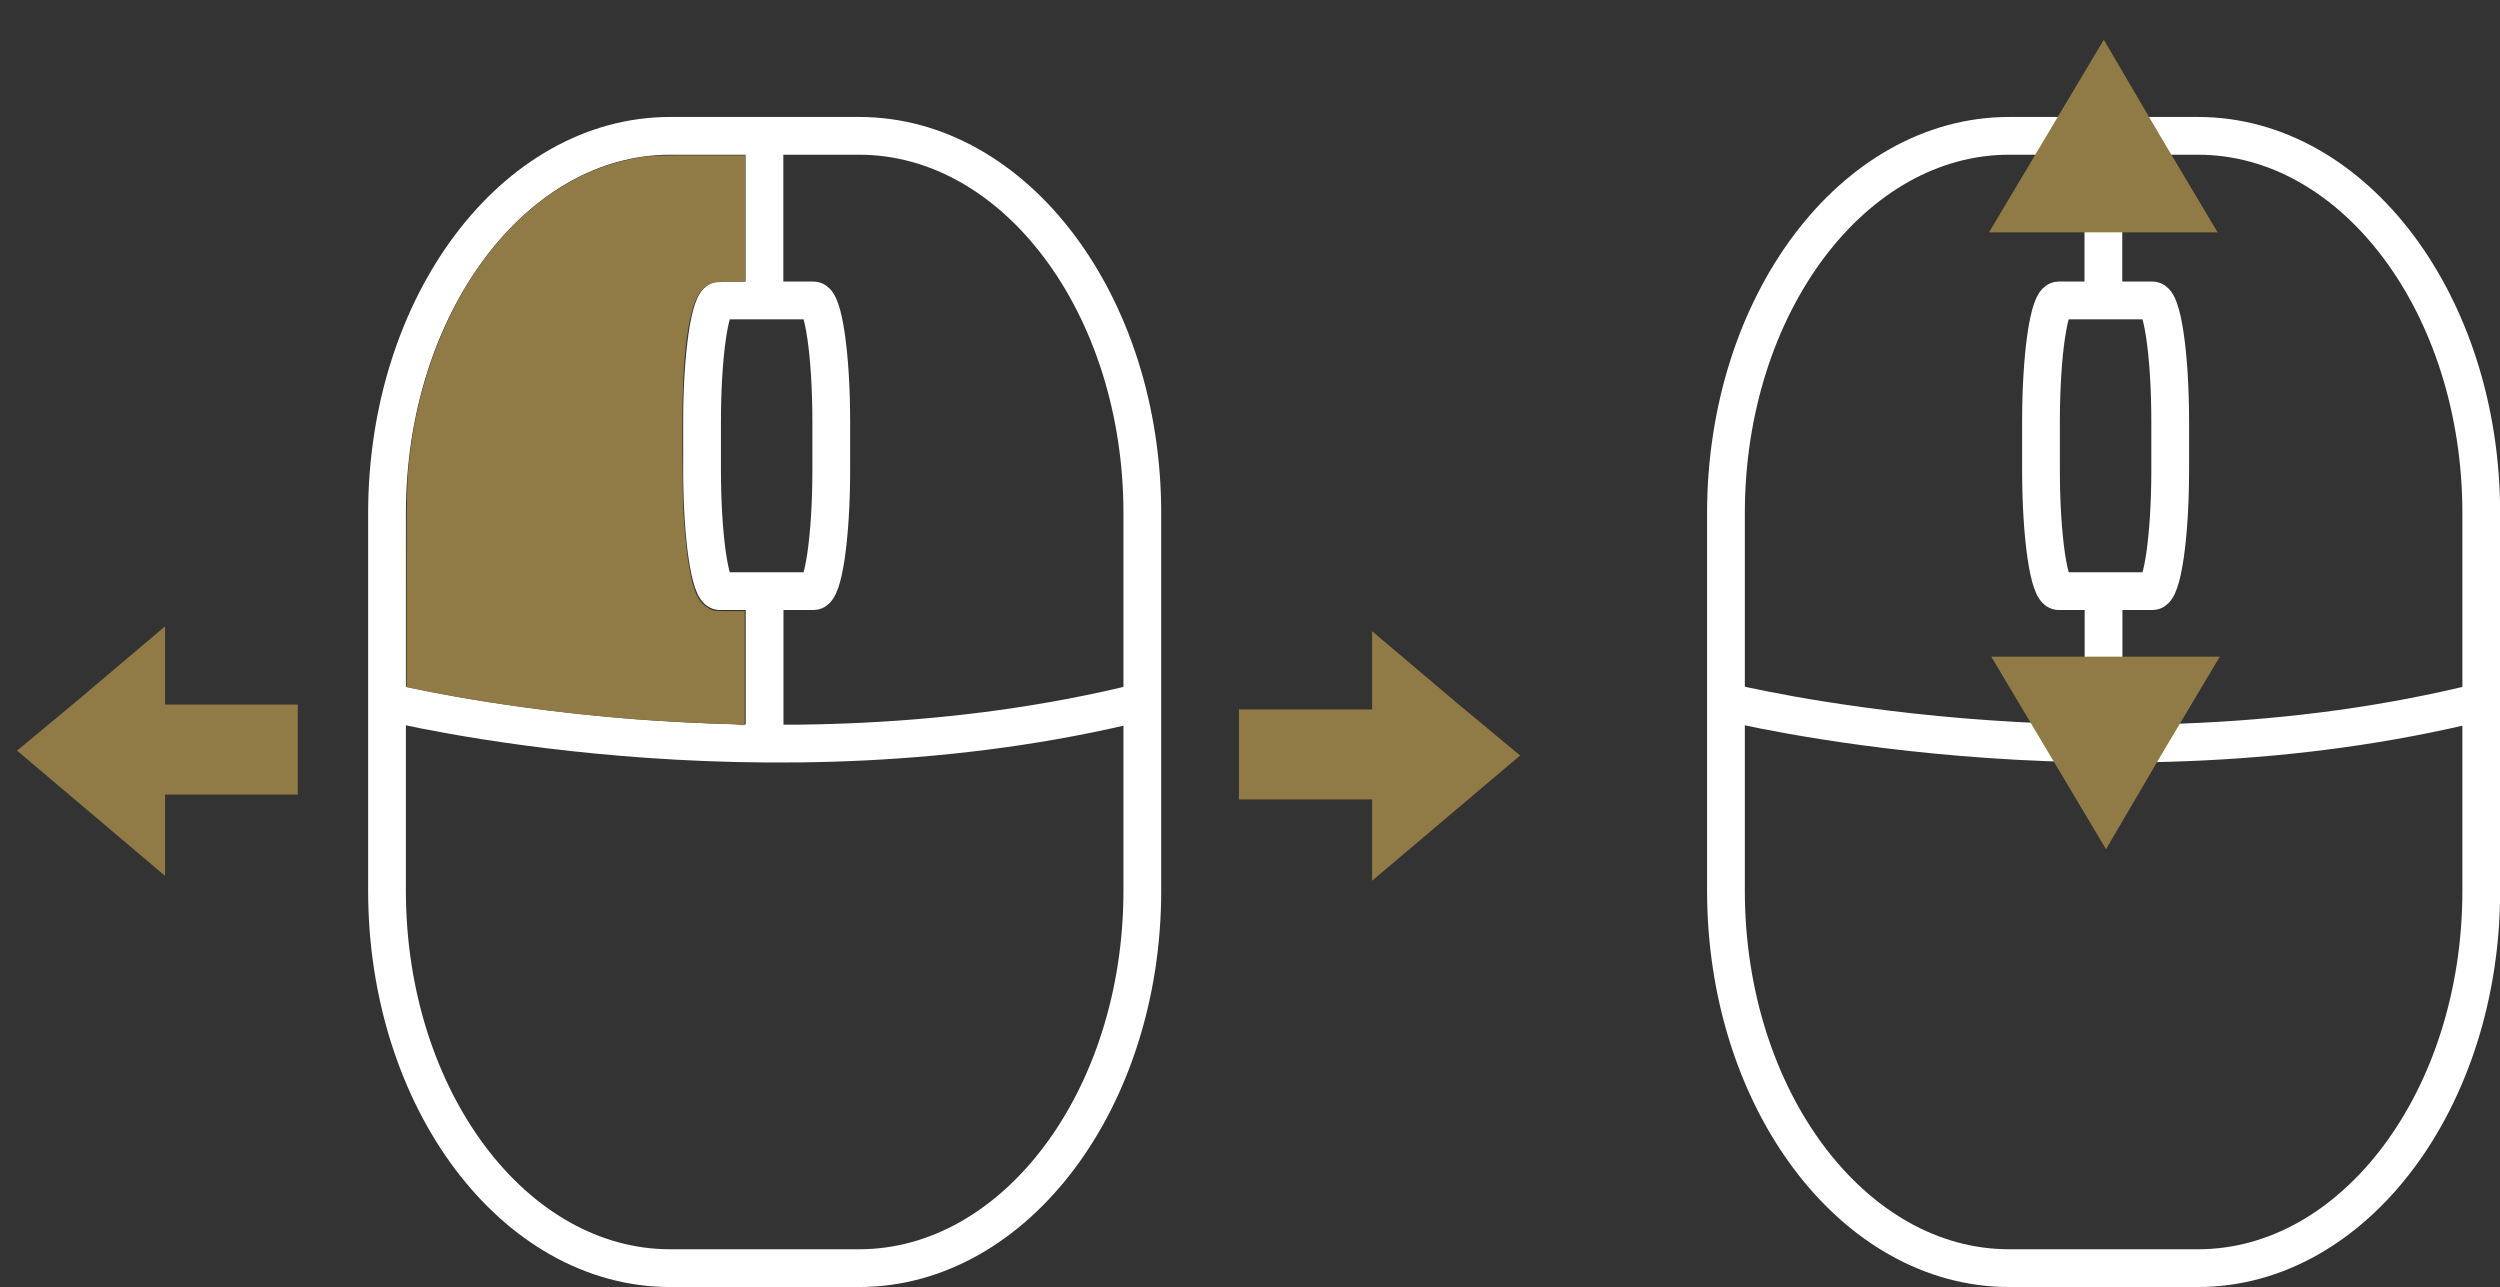
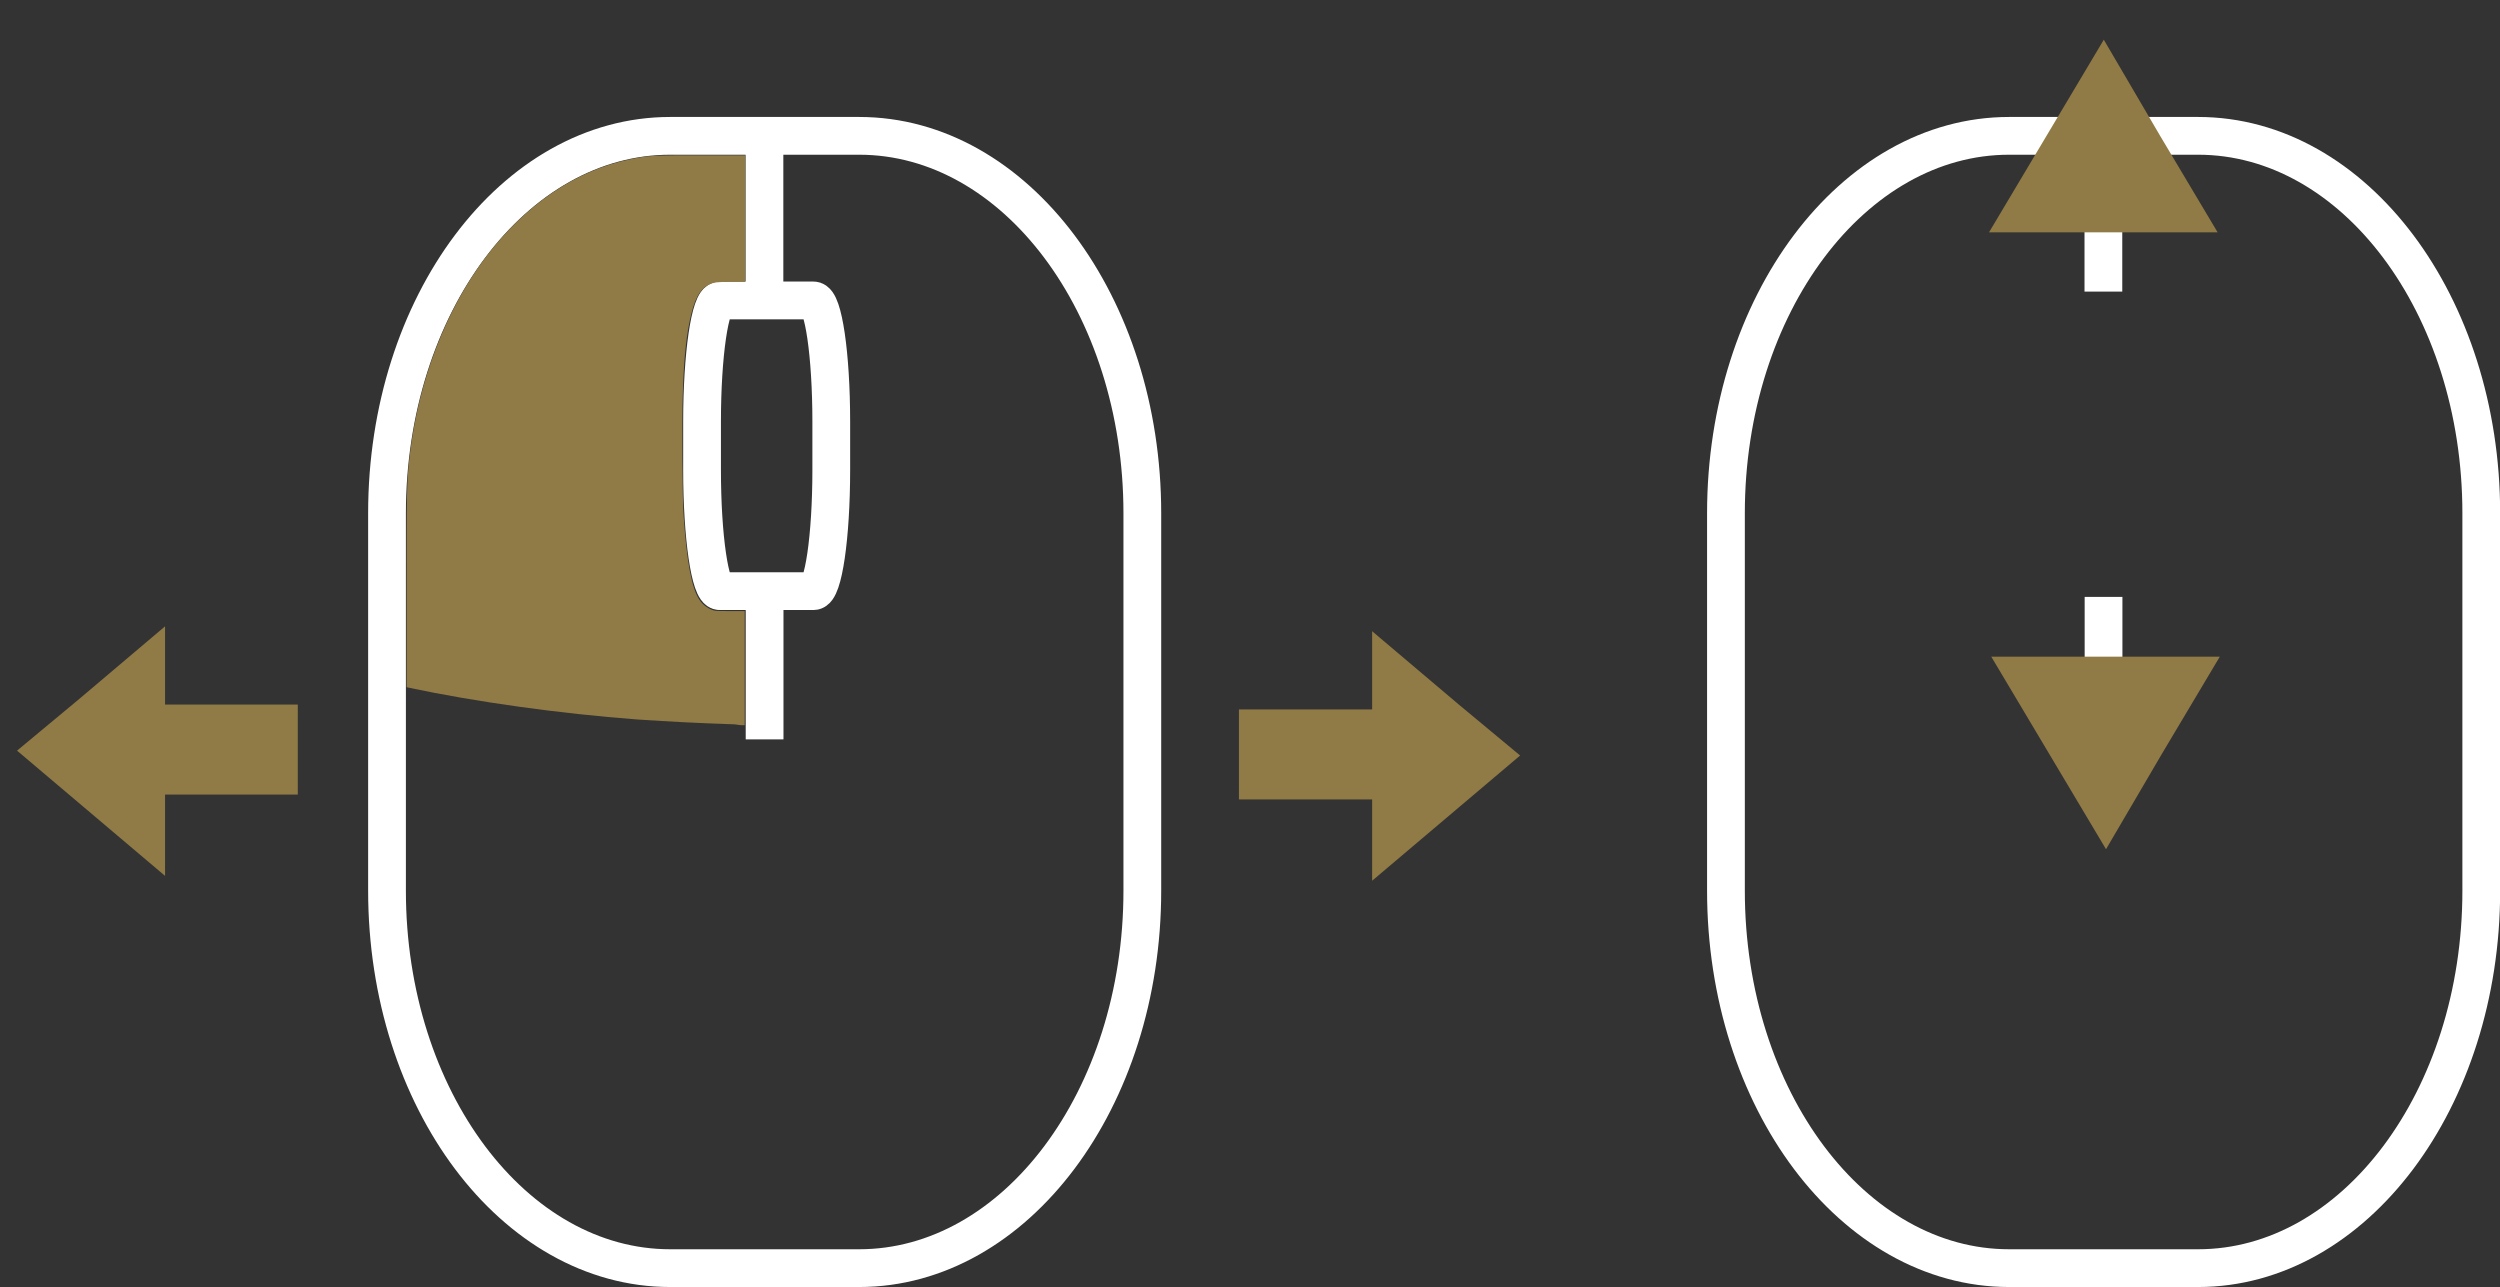
<svg xmlns="http://www.w3.org/2000/svg" version="1.1" id="Layer_1" x="0px" y="0px" viewBox="0 0 565 290.9" style="enable-background:new 0 0 565 290.9;" xml:space="preserve">
  <rect x="0" y="0" width="565" height="290.9" fill="#333333" stroke="none" />
  <style type="text/css">
	.st0{fill:#907A46;stroke:#907A46;stroke-width:20.344;}
	.st1{fill:#907A46;stroke:#907A46;stroke-width:16;}
	.st2{fill:none;stroke:#FFFFFF;stroke-width:8.533;}
	.st3{fill:#FFFFFF;stroke:#FFFFFF;stroke-width:8.533;}
	.st4{fill:#907A46;}
</style>
  <g>
    <path class="st0" d="M33.9,169.4h33.4" />
    <path class="st1" d="M16.3,169.7l6.5,5.5l6.5,5.5v-21.9l-6.5,5.5L16.3,169.7z" />
  </g>
  <g>
    <path class="st0" d="M313.5,170.5H280" />
    <path class="st1" d="M331.1,170.8l-6.5,5.5l-6.5,5.5v-21.9l6.5,5.5L331.1,170.8z" />
  </g>
  <g transform="translate(-40.534 -61.6)">
    <path class="st2" d="M192,92.3h42.7c35.3,0,64,38.2,64,85.3v85.3c0,47.1-28.7,85.3-64,85.3H192c-35.3,0-64-38.2-64-85.3v-85.3   C128,130.5,156.7,92.3,192,92.3z" />
-     <path class="st2" d="M128,220.2c0,0,85.3,21.3,170.7,0" />
    <path class="st2" d="M203.2,129.5h21.2c2.2,0,4,12.3,4,27.4v10.9c0,15.1-1.8,27.4-4,27.4h-21.2c-2.2,0-4-12.3-4-27.4v-10.9   C199.2,141.8,201,129.5,203.2,129.5z" />
    <path class="st2" d="M213.3,127.5V94.4" />
  </g>
  <path class="st3" d="M172.8,134.9v32.2" />
  <path class="st4" d="M166,163.7c-8.9-0.3-14.4-0.6-22-1.1c-17.4-1.3-36.7-4-51.7-7.2l-0.4-0.1v-21c0-23.8,0-25.1,0.7-31.4  c2-16.8,8.1-32.7,17.1-44.7c9-11.9,20.4-19.7,32.7-22.2c4.2-0.9,5.5-0.9,16.6-0.9h9.4v28.6h-3c-3.4,0-4.1,0.1-5.1,0.6  c-2.2,1.1-3.4,3.3-4.4,8.1c-0.9,4.2-1.4,9.6-1.6,17c-0.2,5-0.1,23.6,0.2,27.2c0.7,10.3,1.8,16.4,3.6,19c0.8,1.2,2.1,2.1,3.4,2.4  c0.4,0.1,1.8,0.1,3.7,0.1h3.1v25.8h-0.8L166,163.7L166,163.7z" />
  <g>
    <g transform="translate(-40.534 -61.6)">
      <path class="st2" d="M494.6,92.3h42.7c35.3,0,64,38.2,64,85.3v85.3c0,47.1-28.7,85.3-64,85.3h-42.7c-35.3,0-64-38.2-64-85.3v-85.3    C430.6,130.5,459.3,92.3,494.6,92.3z" />
-       <path class="st2" d="M430.6,220.2c0,0,85.3,21.3,170.7,0" />
-       <path class="st2" d="M505.8,129.5H527c2.2,0,4,12.3,4,27.4v10.9c0,15.1-1.8,27.4-4,27.4h-21.2c-2.2,0-4-12.3-4-27.4v-10.9    C501.8,141.8,503.6,129.5,505.8,129.5z" />
      <path class="st2" d="M515.9,127.5V94.4" />
    </g>
    <path class="st3" d="M475.4,134.9v32.2" />
  </g>
  <path class="st1" d="M475.4,24.7l-5.9,9.9l-5.9,9.9h23.5l-5.9-9.9L475.4,24.7z" />
  <path class="st1" d="M475.9,176.2l-5.9-9.9l-5.9-9.9h23.5l-5.9,9.9L475.9,176.2z" />
</svg>